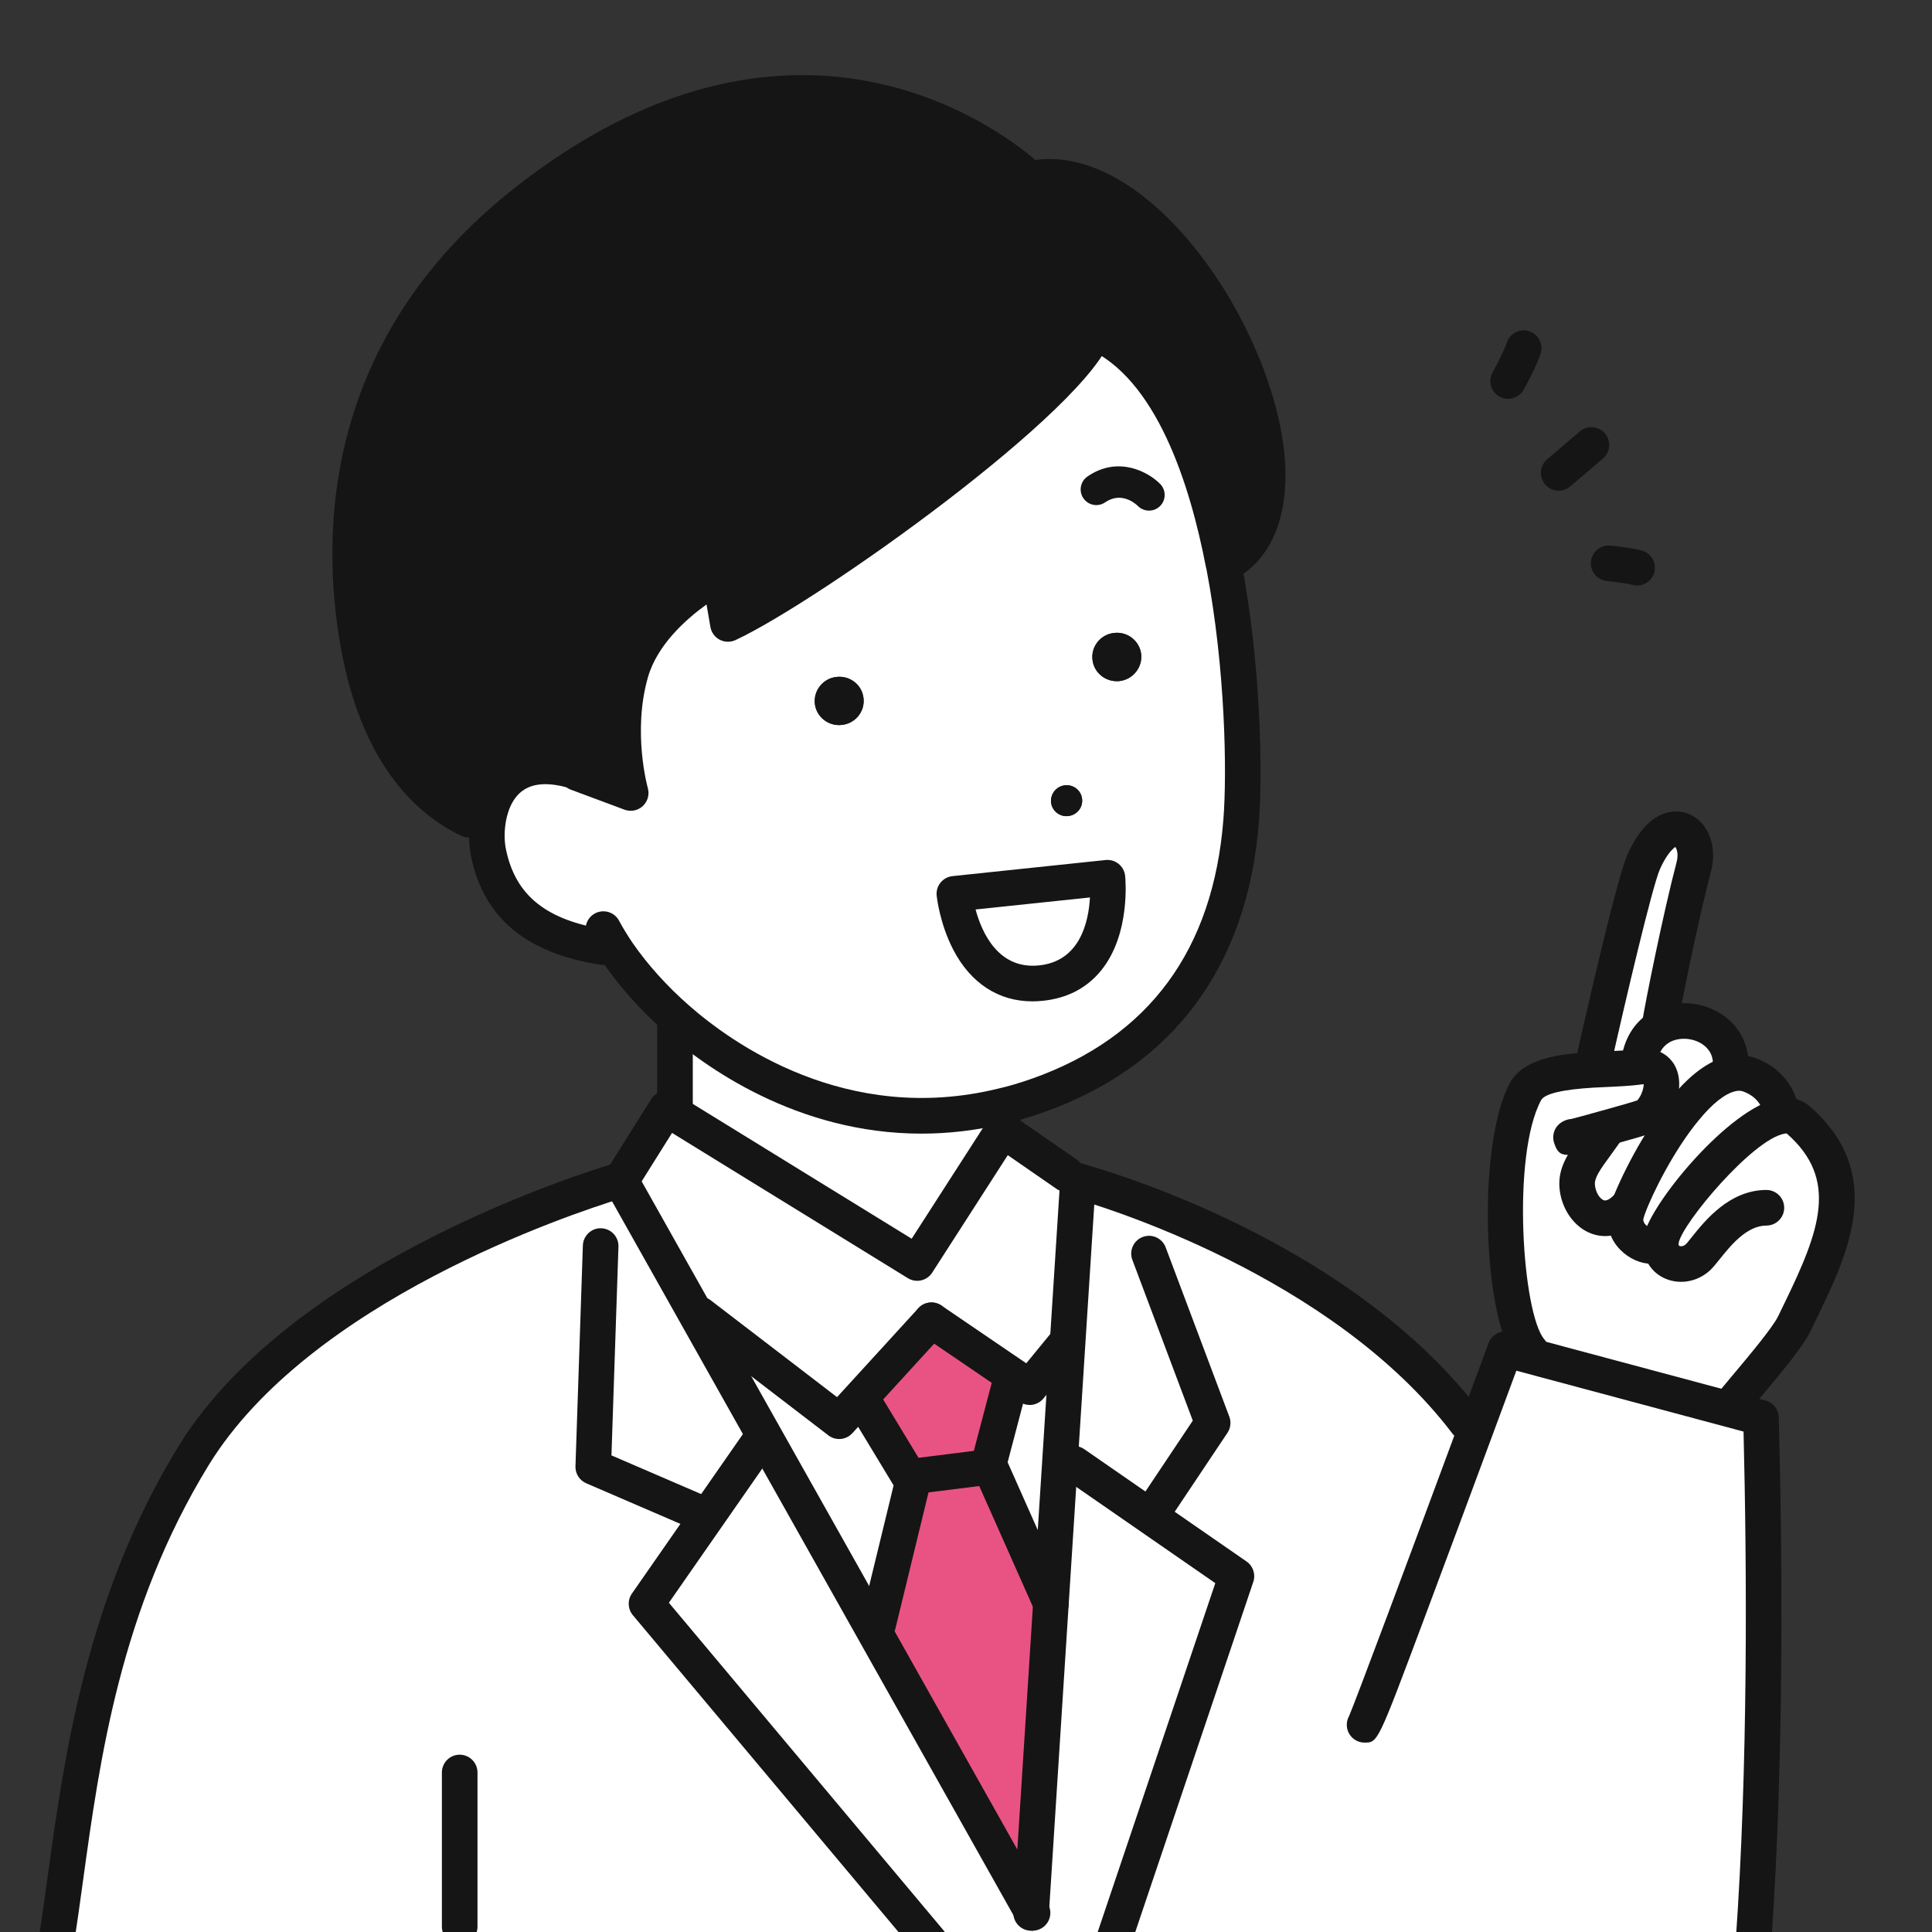
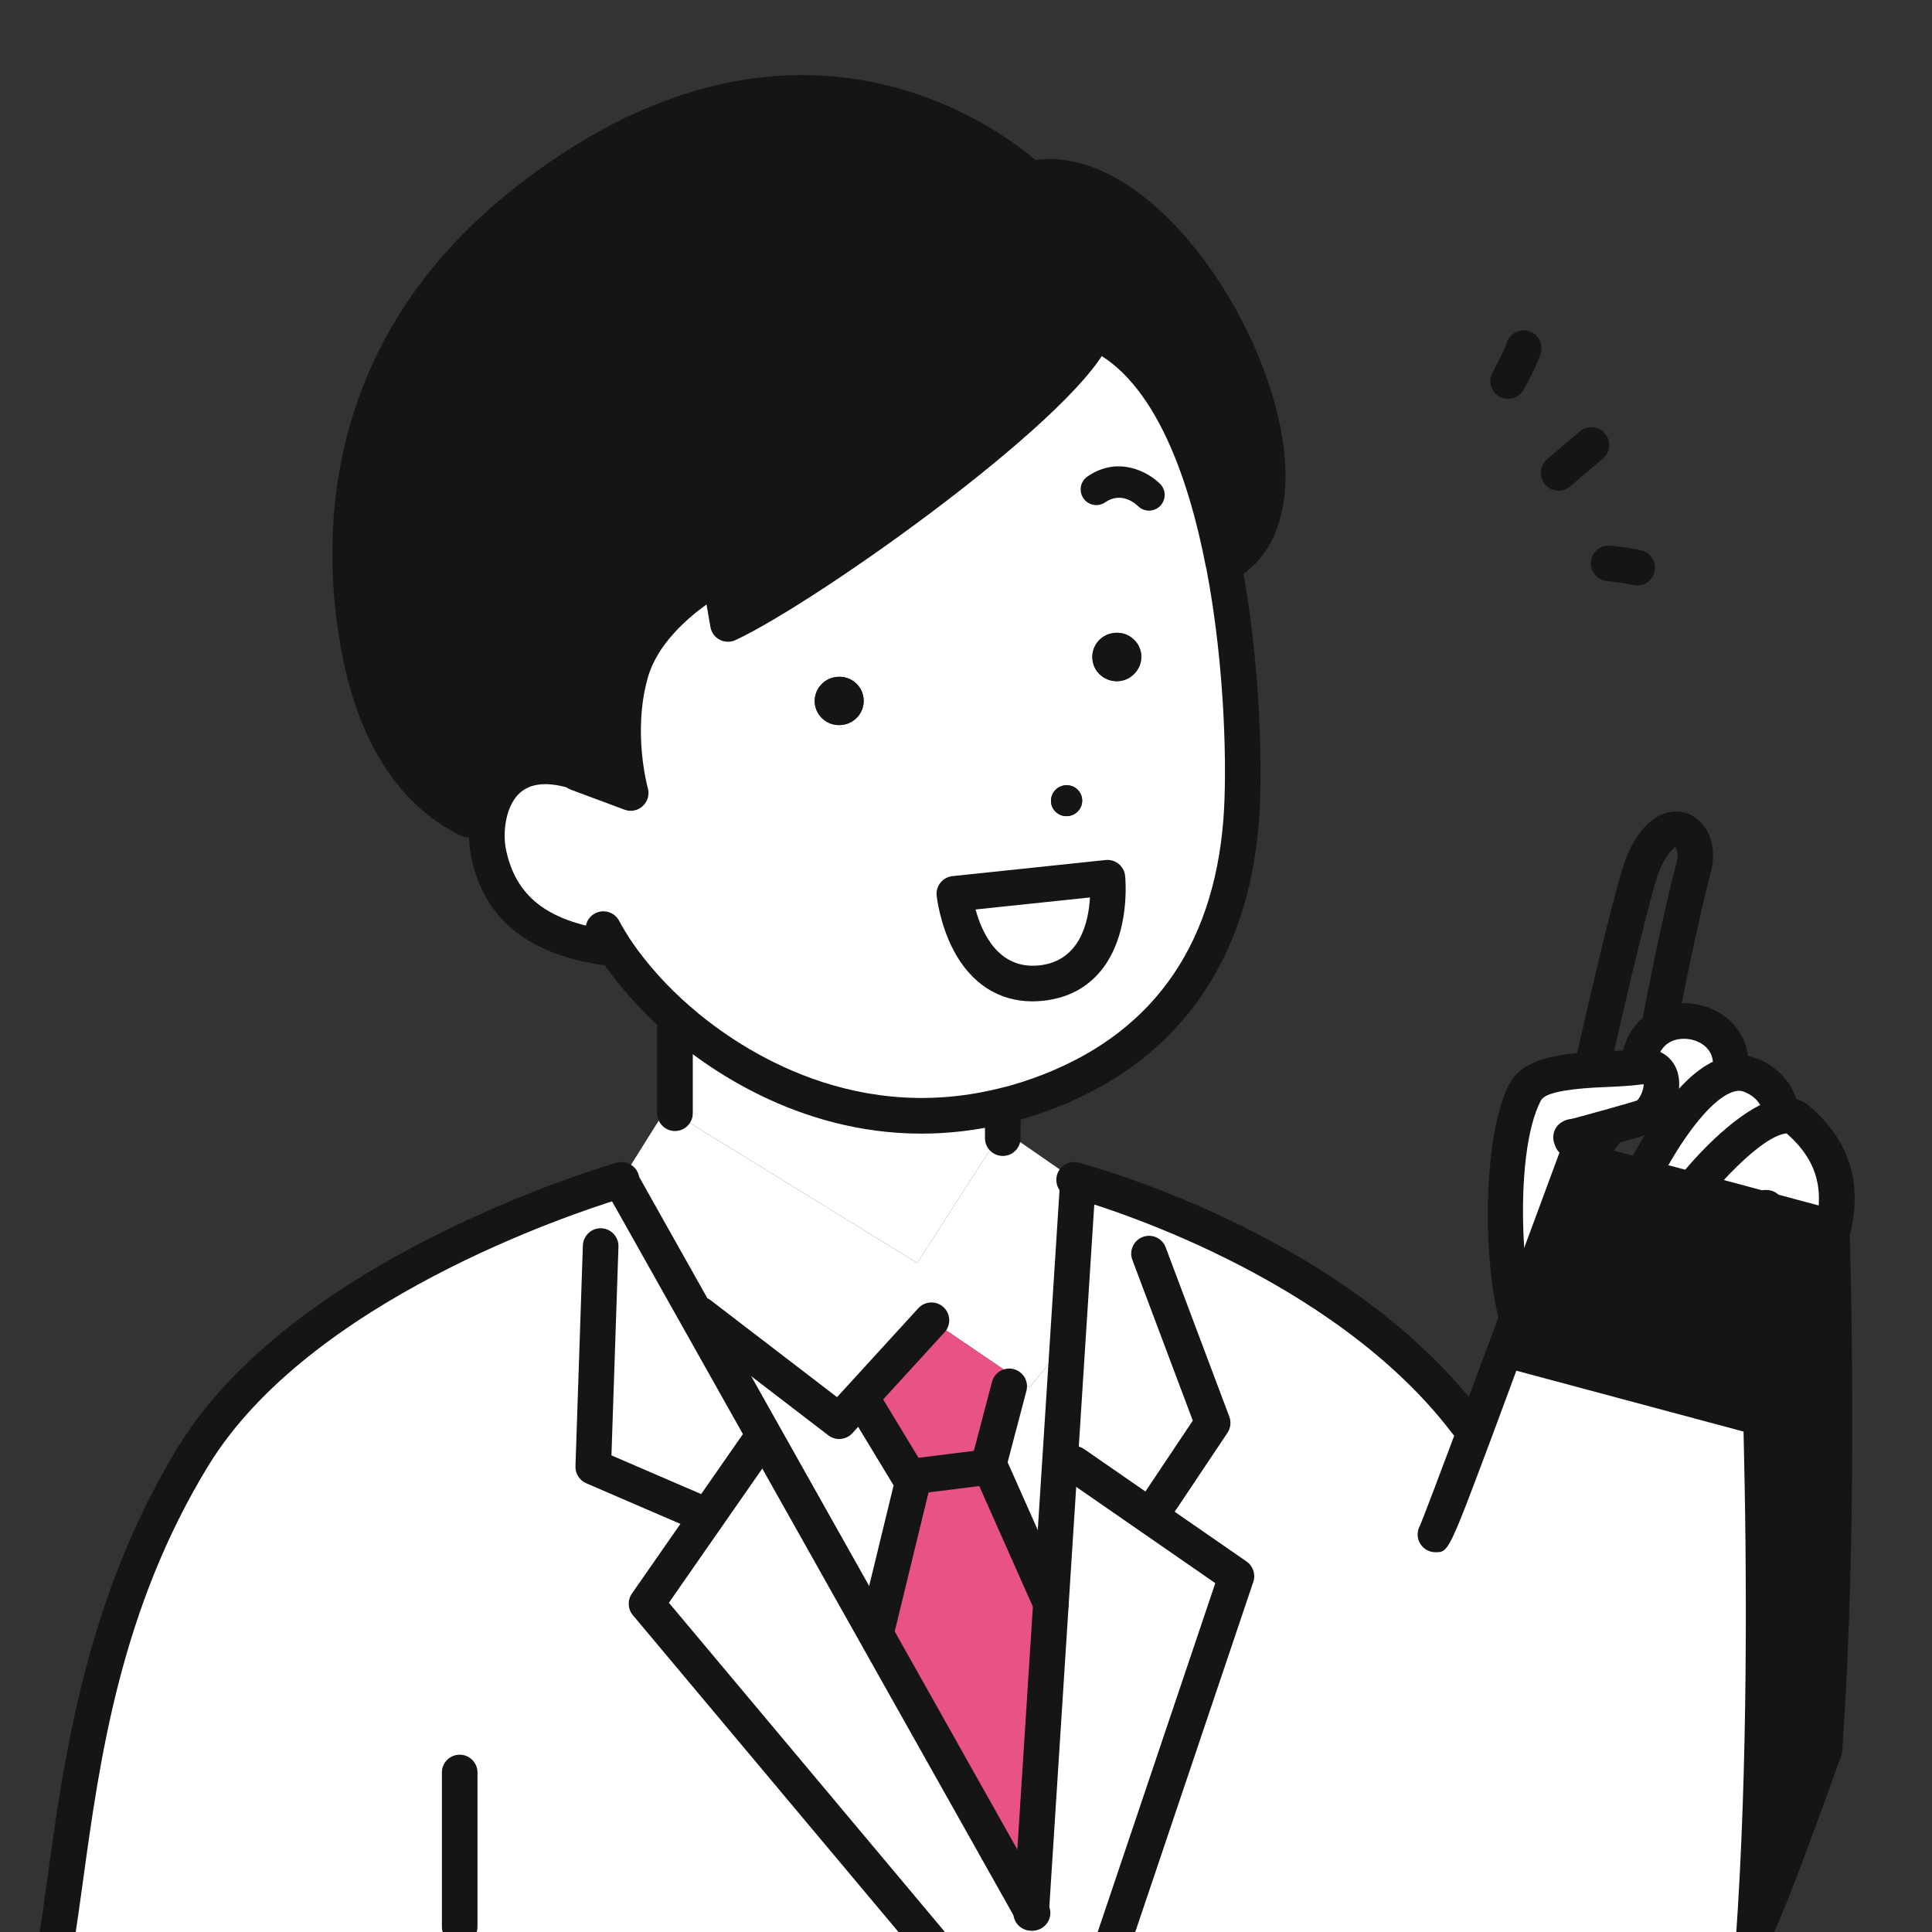
<svg xmlns="http://www.w3.org/2000/svg" version="1.1" x="0px" y="0px" width="201px" height="201px" viewBox="0 0 201 201" enable-background="new 0 0 201 201" xml:space="preserve">
  <rect x="0" y="0" width="201" height="201" fill="#333333" stroke="none" />
  <g id="レイヤー_1">
</g>
  <g id="レイヤー_3">
</g>
  <g id="レイヤー_2">
    <g>
      <g id="XMLID_00000119804238001961268020000008424162584033744290_">
        <g>
-           <path fill="#FFFFFF" d="M171.004,89.67c2.592-5.822,6.163-3.126,5.215,0.504c-1.348,5.126-3.2,14.251-3.57,16.607l0.059,0.089      c-1.111,0.667-1.97,1.837-2.192,3.615v0.504c-1.289,0.178-3.007,0.222-4.74,0.311l-0.03-0.667      C165.745,110.632,169.834,92.307,171.004,89.67z" />
          <path fill="#FFFFFF" d="M169.256,126.083c-0.933,2.904,3.2,4.548,3.511,2.874l0.059,0.015      c0.474-2.652,8.355-12.147,12.562-12.859c0.667-0.104,1.23,0,1.659,0.37c7.466,6.474,2.948,14.31-0.385,21.258      c-1.067,2.207-6.652,8.311-6.652,8.622l-0.074,0.267l-20.784-5.57l0.133-0.489c-2.992-3.422-3.881-20.829-0.593-26.976      c0.933-1.748,4.044-2.118,7.081-2.296c1.733-0.089,3.452-0.133,4.74-0.311c3.037-0.43,2.637,2.741,1.496,4.355      c-0.296,0.415-0.637,0.741-0.993,0.859c-0.533,0.193-2.252,0.681-3.911,1.141l0.059,0.222c-1.941,2.77-3.215,4.044-3.081,5.837      c0.207,2.548,2.696,4.77,5.17,2.207l0.133,0.059C169.345,125.816,169.301,125.965,169.256,126.083z" />
          <path fill="#FFFFFF" d="M172.767,128.957c-0.311,1.674-4.444,0.03-3.511-2.874c0.044-0.119,0.089-0.267,0.133-0.415      c0.815-2.237,3.141-6.963,5.926-10.311c1.511-1.852,3.17-3.274,4.8-3.629c0.652-0.163,1.304-0.133,1.926,0.104      c3.037,1.141,3.244,3.807,3.244,3.807l0.104,0.474c-4.207,0.711-12.088,10.207-12.562,12.859L172.767,128.957z" />
          <path fill="#FFFFFF" d="M180.115,111.728c-1.63,0.356-3.289,1.778-4.8,3.629l-3.304-0.015c1.141-1.615,1.541-4.785-1.496-4.355      v-0.504c0.222-1.778,1.081-2.948,2.192-3.615c2.992-1.778,7.851,0.178,7.318,4.459L180.115,111.728z" />
-           <path fill="#FFFFFF" d="M169.256,125.609c-2.474,2.563-4.963,0.341-5.17-2.207c-0.133-1.792,1.141-3.066,3.081-5.837      l-0.059-0.222c1.659-0.459,3.378-0.948,3.911-1.141c0.356-0.119,0.696-0.444,0.993-0.859l3.304,0.015      c-2.785,3.348-5.111,8.074-5.926,10.311L169.256,125.609z" />
          <path fill="#FFFFFF" d="M153.627,148.423c1.733-4.681,2.978-8.044,2.978-8.044l2.548,0.681l20.784,5.57l3.274,0.874      c0.267,10.192,0.696,33.746-0.785,54.575h-66.619v-0.044l12.829-38.057l-16.888-11.688l-1.481-0.089l0.8-12.562l1.037-16.088      l0.119-0.667c3.659,1.037,27.613,8.355,40.368,25.154L153.627,148.423z" />
          <path fill="#FFFFFF" d="M64.269,99.122l-1.496-0.578c-5.807-0.904-10.592-3.289-11.94-9.762      c-0.193-0.918-0.252-2.059-0.089-3.229c0.474-3.541,2.904-7.244,9.259-5.259l0.044,0.133l5.57,2.074c0,0-1.778-6.237,0-12.503      c1.763-6.266,9.244-10.162,9.244-10.162l0.874,5.081c8.548-3.97,36.087-23.791,38.116-30.384      c7.392,3.259,11.377,13.481,13.421,24.088h0.015c2.118,10.903,2.192,22.221,1.837,26.754      c-1.318,16.962-10.888,24.947-21.095,28.576c-1.259,0.444-2.518,0.83-3.763,1.111c-13.688,3.333-25.865-2.074-33.791-9.051      C67.943,103.803,65.854,101.418,64.269,99.122z M116.474,70.856c1.393-0.163,2.4-1.422,2.252-2.8      c-0.163-1.378-1.422-2.37-2.815-2.207c-1.407,0.148-2.415,1.407-2.252,2.785C113.807,70.012,115.067,71.005,116.474,70.856z       M108.311,102.277c7.97-0.83,6.903-10.962,6.903-10.962L99.29,92.989C99.29,92.989,100.356,103.121,108.311,102.277z       M111.141,84.9c0.904-0.104,1.541-0.904,1.437-1.778c-0.089-0.889-0.904-1.526-1.793-1.422      c-0.889,0.104-1.526,0.904-1.437,1.792C109.452,84.367,110.252,85.004,111.141,84.9z M87.587,75.419      c1.407-0.148,2.415-1.407,2.252-2.785c-0.148-1.378-1.407-2.37-2.815-2.207c-1.393,0.148-2.4,1.407-2.252,2.785      C84.935,74.59,86.194,75.582,87.587,75.419z" />
          <polygon fill="#FFFFFF" points="109.334,166.822 110.267,152.2 111.748,152.289 128.636,163.977 115.807,202.034       115.807,202.079 107.423,202.079 107.423,199.012 107.289,198.775     " />
          <path fill="#151515" d="M107.156,18.622c15.036-3.422,32.902,32.472,20.651,39.894l-0.518,0.104h-0.015      c-2.044-10.607-6.029-20.829-13.421-24.088c-2.03,6.592-29.569,26.413-38.116,30.384l-0.874-5.081c0,0-7.481,3.896-9.244,10.162      c-1.778,6.266,0,12.503,0,12.503l-5.57-2.074l-0.044-0.133c-6.355-1.985-8.785,1.718-9.259,5.259l-1.985-0.281      c-5.081-2.43-9.407-7.926-11.273-17.169c-2.859-14.221-0.696-33.124,17.392-47.242C85.498-3.08,107.156,18.622,107.156,18.622z" />
          <path fill="#151515" d="M118.726,68.057c0.148,1.378-0.859,2.637-2.252,2.8c-1.407,0.148-2.667-0.844-2.815-2.222      c-0.163-1.378,0.844-2.637,2.252-2.785C117.304,65.686,118.563,66.679,118.726,68.057z" />
          <path fill="#FFFFFF" d="M115.215,91.315c0,0,1.067,10.133-6.903,10.962c-7.955,0.844-9.022-9.288-9.022-9.288L115.215,91.315z" />
          <path fill="#151515" d="M112.578,83.122c0.104,0.874-0.533,1.674-1.437,1.778c-0.889,0.104-1.689-0.533-1.793-1.407      c-0.089-0.889,0.548-1.689,1.437-1.792C111.674,81.597,112.489,82.234,112.578,83.122z" />
          <path fill="#FFFFFF" d="M104.326,117.565l6.637,4.592l0.785,0.593c0,0,0.163,0.044,0.474,0.133l-0.119,0.667l-1.037,16.088      h-0.104l-3.837,4.681l-1.496-1.022l-8.725-5.94l-7.422,8.118l-2.178,2.385l-14.488-11.111l-0.311,0.178l-7.837-13.955      l-0.578-0.059c0.385-0.104,0.578-0.163,0.578-0.163l4.652-7.422l0.874,0.533l25.228,15.54L104.326,117.565z" />
          <polygon fill="#FFFFFF" points="107.289,198.775 107.423,199.012 107.423,202.079 96.756,202.079 96.756,202.034       67.262,166.851 78.994,149.993 79.646,149.622 90.727,169.325     " />
          <polygon fill="#FFFFFF" points="111.067,139.638 110.267,152.2 109.334,166.822 102.993,152.556 102.875,152.289       104.993,144.23 105.63,143.297 107.126,144.319 110.963,139.638     " />
          <polygon fill="#E95383" points="105.63,143.297 104.993,144.23 102.875,152.289 102.993,152.556 102.875,152.615       94.949,153.607 94.668,153.77 89.853,145.815 89.483,145.475 96.905,137.356     " />
          <path fill="#FFFFFF" d="M104.326,117.565l-8.903,13.836l-25.228-15.54l0.03-0.044v-9.511l0.252-0.296      c7.925,6.977,20.103,12.385,33.791,9.051l0.059,0.267V117.565z" />
          <path fill="#FFFFFF" d="M96.756,202.079H5.843v-0.044c2.089-12.918,3.126-32.354,14.281-50.56      c11.036-17.969,39.583-27.213,43.968-28.561l0.578,0.059l7.837,13.955l7.14,12.696l-0.652,0.37l-11.733,16.858l29.495,35.183      V202.079z" />
          <polygon fill="#E95383" points="94.949,154.23 94.668,153.77 94.949,153.607 102.875,152.615 102.993,152.556 109.334,166.822       107.289,198.775 90.727,169.325 91.364,168.97     " />
          <polygon fill="#FFFFFF" points="87.305,147.86 89.483,145.475 89.853,145.815 94.668,153.77 94.949,154.23 91.364,168.97       90.727,169.325 79.646,149.622 72.506,136.927 72.817,136.749     " />
          <path fill="#151515" d="M89.838,72.634c0.163,1.378-0.844,2.637-2.252,2.785c-1.393,0.163-2.652-0.83-2.815-2.207      c-0.148-1.378,0.859-2.637,2.252-2.785C88.431,70.264,89.69,71.256,89.838,72.634z" />
        </g>
        <g>
          <path fill="#151515" d="M65.617,84.352c-0.217,0-0.436-0.038-0.646-0.116l-5.57-2.075c-0.958-0.357-1.446-1.424-1.089-2.383      c0.357-0.959,1.425-1.441,2.381-1.089l2.505,0.933c-0.32-2.584-0.44-6.334,0.638-10.131c1.956-6.953,9.835-11.125,10.17-11.299      c0.524-0.275,1.146-0.281,1.677-0.017c0.529,0.263,0.902,0.762,1.003,1.345l0.447,2.6c10.631-5.85,33.398-23.096,34.949-28.134      c0.301-0.978,1.338-1.529,2.315-1.224c0.978,0.301,1.526,1.337,1.225,2.315c-2.305,7.482-30.519,27.529-39.107,31.517      c-0.523,0.242-1.129,0.227-1.639-0.039c-0.511-0.268-0.868-0.758-0.966-1.327l-0.404-2.344c-2.124,1.528-5.149,4.21-6.107,7.612      c-1.617,5.698-0.018,11.436-0.001,11.494c0.192,0.671-0.012,1.393-0.524,1.868C66.526,84.182,66.075,84.352,65.617,84.352z" />
          <path fill="#151515" d="M48.758,87.123c-0.268,0-0.54-0.058-0.798-0.181c-4.322-2.067-9.963-6.951-12.29-18.476      c-2.269-11.288-2.939-32.67,18.068-49.067c28.367-22.179,49.785-6.342,53.981-2.757c9.231-1.24,18.807,9.531,23.326,20.706      c4.281,10.59,3.408,19.307-2.279,22.752c-0.872,0.527-2.012,0.252-2.543-0.625c-0.529-0.874-0.25-2.014,0.625-2.543      c4.815-2.917,3.42-11.624,0.763-18.195c-4.162-10.293-12.781-19.942-20.044-18.309c-0.617,0.146-1.271-0.046-1.722-0.498      c-0.838-0.833-20.926-20.209-49.827,2.387C36.579,37.49,37.2,57.286,39.301,67.736c2.025,10.025,6.695,14.162,10.258,15.864      c0.922,0.441,1.312,1.548,0.871,2.469C50.112,86.735,49.449,87.123,48.758,87.123z" />
          <path fill="#151515" d="M62.775,100.396c-0.095,0-0.19-0.007-0.287-0.022C54.746,99.169,50.341,95.5,49.02,89.16      c-0.251-1.198-0.29-2.569-0.111-3.863c0.373-2.782,1.66-5.008,3.623-6.26c2.109-1.344,4.807-1.515,8.022-0.512      c0.977,0.305,1.52,1.344,1.216,2.32c-0.305,0.975-1.344,1.515-2.32,1.215c-2.126-0.667-3.783-0.632-4.927,0.098      c-1.386,0.884-1.813,2.659-1.944,3.638c-0.124,0.891-0.1,1.813,0.067,2.605c0.996,4.783,4.208,7.345,10.412,8.311      c1.011,0.158,1.702,1.104,1.545,2.115C64.461,99.744,63.672,100.396,62.775,100.396z" />
          <path fill="#151515" d="M70.224,117.669c-1.023,0-1.852-0.829-1.852-1.852v-9.512c0-1.023,0.829-1.852,1.852-1.852      c1.023,0,1.852,0.829,1.852,1.852v9.512C72.076,116.84,71.247,117.669,70.224,117.669z" />
          <path fill="#151515" d="M104.326,120.262c-1.023,0-1.852-0.829-1.852-1.852v-3.081c0-1.023,0.829-1.852,1.852-1.852      c1.023,0,1.852,0.829,1.852,1.852v3.081C106.178,119.433,105.349,120.262,104.326,120.262z" />
-           <path fill="#151515" d="M95.422,133.253c-0.332,0-0.667-0.088-0.97-0.275l-24.535-15.113l-3.679,5.869      c-0.544,0.865-1.687,1.127-2.553,0.586c-0.867-0.544-1.128-1.687-0.585-2.553l4.652-7.421c0.538-0.858,1.669-1.124,2.532-0.597      l0.874,0.532l23.69,14.593l7.921-12.31c0.272-0.421,0.703-0.715,1.195-0.813c0.494-0.097,1.003,0.007,1.416,0.292l6.637,4.592      c0.841,0.583,1.051,1.736,0.469,2.577c-0.582,0.841-1.736,1.047-2.577,0.47l-5.062-3.502l-7.866,12.226      C96.627,132.952,96.031,133.253,95.422,133.253z" />
          <path fill="#151515" d="M94.947,155.46c-0.92,0-1.718-0.684-1.835-1.622c-0.127-1.014,0.592-1.94,1.607-2.067l7.926-0.992      c1.018-0.139,1.94,0.592,2.067,1.607c0.127,1.014-0.592,1.94-1.607,2.067l-7.926,0.992      C95.101,155.455,95.023,155.46,94.947,155.46z" />
          <path fill="#151515" d="M107.424,200.864c-0.646,0-1.274-0.339-1.614-0.942l-42.755-76.043      c-0.501-0.893-0.184-2.021,0.708-2.522c0.89-0.499,2.02-0.185,2.521,0.707l42.751,76.038c0.503,0.89,0.189,2.02-0.702,2.523      C108.045,200.787,107.733,200.864,107.424,200.864z" />
          <path fill="#151515" d="M107.276,200.864c-0.038,0-0.076-0.001-0.115-0.003c-1.021-0.064-1.798-0.942-1.735-1.962l0.014-0.236      l4.815-75.232c0.067-1.021,0.936-1.795,1.967-1.729c1.021,0.065,1.795,0.946,1.729,1.966l-4.829,75.456      C109.063,200.107,108.248,200.864,107.276,200.864z" />
          <path fill="#151515" d="M152.592,149.89c-0.559,0-1.112-0.252-1.476-0.732c-12.529-16.502-36.685-23.724-39.398-24.494      l-0.461-0.129c-0.986-0.272-1.565-1.292-1.293-2.277c0.271-0.987,1.289-1.561,2.277-1.293l0.488,0.137      c4.625,1.311,28.356,8.716,41.337,25.816c0.618,0.814,0.459,1.976-0.355,2.594C153.375,149.767,152.982,149.89,152.592,149.89z" />
          <path fill="#151515" d="M5.845,203.886c-0.098,0-0.197-0.007-0.298-0.023c-1.009-0.163-1.696-1.114-1.532-2.124      c0.331-2.046,0.634-4.255,0.957-6.597c1.685-12.239,3.992-28.999,13.573-44.636c11.189-18.218,39.45-27.656,45.003-29.363      c0.389-0.106,0.559-0.158,0.579-0.163c0.977-0.295,2.009,0.252,2.31,1.227c0.3,0.975-0.247,2.011-1.222,2.313      c0,0-0.215,0.067-0.647,0.182c-5.261,1.619-32.375,10.658-42.867,27.742c-9.174,14.973-11.329,30.626-13.061,43.204      c-0.326,2.373-0.635,4.611-0.97,6.682C7.524,203.239,6.738,203.886,5.845,203.886z" />
          <path fill="#151515" d="M47.825,202.302c-1.023,0-1.852-0.829-1.852-1.852v-16.044c0-1.023,0.829-1.852,1.852-1.852      c1.023,0,1.852,0.829,1.852,1.852v16.044C49.677,201.473,48.848,202.302,47.825,202.302z" />
-           <path fill="#151515" d="M107.125,146.17c-0.36,0-0.724-0.106-1.042-0.323l-10.22-6.961c-0.846-0.576-1.064-1.727-0.488-2.572      c0.576-0.845,1.729-1.06,2.573-0.489l8.822,6.008l2.762-3.369c0.648-0.793,1.816-0.907,2.606-0.259      c0.791,0.648,0.906,1.816,0.258,2.605l-3.837,4.681C108.195,145.936,107.663,146.17,107.125,146.17z" />
          <path fill="#151515" d="M87.305,149.712c-0.394,0-0.791-0.126-1.126-0.382L71.69,138.219c-0.812-0.622-0.965-1.785-0.342-2.597      c0.622-0.812,1.783-0.965,2.596-0.343l13.139,10.076l8.455-9.25c0.689-0.755,1.86-0.806,2.616-0.117      c0.755,0.69,0.807,1.862,0.117,2.617l-9.598,10.503C88.309,149.507,87.809,149.712,87.305,149.712z" />
          <path fill="#151515" d="M91.366,170.822c-0.145,0-0.292-0.017-0.439-0.052c-0.994-0.242-1.604-1.244-1.361-2.237l3.403-13.995      l-4.7-7.763c-0.529-0.875-0.25-2.014,0.625-2.543c0.876-0.527,2.013-0.249,2.543,0.625l5.092,8.407      c0.257,0.421,0.336,0.926,0.219,1.403l-3.585,14.74C92.958,170.255,92.2,170.822,91.366,170.822z" />
          <path fill="#151515" d="M109.332,168.691c-0.661,0-1.295-0.354-1.623-0.979c-0.019-0.036-0.051-0.101-0.067-0.137l-6.459-14.535      c-0.171-0.385-0.205-0.816-0.098-1.221l2.119-8.058c0.26-0.99,1.277-1.575,2.262-1.321c0.989,0.26,1.58,1.273,1.32,2.261      l-1.954,7.43l6.195,13.939c0.406,0.913,0.022,1.998-0.877,2.433C109.884,168.63,109.606,168.691,109.332,168.691z" />
          <path fill="#151515" d="M72.816,159.251c-0.245,0-0.493-0.048-0.733-0.152l-11.095-4.784c-0.699-0.301-1.143-1.001-1.118-1.762      l0.77-22.978c0.035-1.021,0.905-1.836,1.913-1.788c1.022,0.033,1.823,0.89,1.789,1.913l-0.728,21.715l9.936,4.285      c0.939,0.405,1.372,1.494,0.967,2.433C74.215,158.833,73.533,159.251,72.816,159.251z" />
          <path fill="#151515" d="M120.131,158.911c-0.354,0-0.711-0.101-1.028-0.312c-0.85-0.569-1.078-1.719-0.51-2.568l5.501-8.232      l-6.287-16.725c-0.36-0.956,0.124-2.024,1.081-2.384c0.957-0.363,2.025,0.124,2.385,1.082l6.622,17.615      c0.21,0.558,0.138,1.183-0.194,1.68l-6.03,9.022C121.315,158.622,120.729,158.911,120.131,158.911z" />
          <path fill="#151515" d="M96.757,203.886c-0.529,0-1.053-0.226-1.42-0.663L65.842,168.04c-0.537-0.639-0.578-1.561-0.101-2.247      l11.733-16.858c0.584-0.841,1.74-1.046,2.577-0.463c0.84,0.584,1.047,1.739,0.462,2.578L69.59,166.747l28.586,34.098      c0.657,0.783,0.554,1.952-0.229,2.608C97.599,203.744,97.178,203.886,96.757,203.886z" />
          <path fill="#151515" d="M115.807,203.886c-0.196,0-0.396-0.03-0.592-0.097c-0.969-0.327-1.49-1.377-1.163-2.347l12.384-36.736      l-15.742-10.896c-0.841-0.582-1.051-1.735-0.469-2.575c0.582-0.842,1.735-1.052,2.577-0.469l16.888,11.689      c0.678,0.469,0.964,1.331,0.701,2.114l-12.829,38.056C117.302,203.398,116.58,203.886,115.807,203.886z" />
          <path fill="#151515" d="M107.407,104.178c-3.521,0-6.417-1.878-8.233-5.374c-1.406-2.708-1.714-5.503-1.726-5.62      c-0.051-0.489,0.093-0.978,0.402-1.358c0.31-0.382,0.757-0.625,1.246-0.677l15.925-1.674c1.022-0.109,1.929,0.632,2.035,1.648      c0.025,0.244,0.594,6.027-2.49,9.833c-1.489,1.836-3.528,2.901-6.063,3.164C108.131,104.157,107.766,104.178,107.407,104.178z       M101.496,94.619c0.65,2.403,2.367,6.273,6.62,5.816c0.001,0,0.002,0,0.004,0c4.266-0.444,5.14-4.577,5.276-7.067      L101.496,94.619z" />
          <path fill="#151515" d="M95.866,117.94c-13.01,0-22.628-7.029-26.614-10.539c-2.489-2.17-4.741-4.671-6.506-7.228      c-0.6-0.884-1.137-1.766-1.604-2.634c-0.484-0.901-0.146-2.024,0.755-2.509c0.901-0.48,2.024-0.146,2.507,0.755      c0.407,0.758,0.877,1.529,1.397,2.296c1.585,2.294,3.625,4.557,5.892,6.533c4.412,3.884,16.366,12.496,32.136,8.647      c1.102-0.249,2.265-0.592,3.586-1.058c12.123-4.311,18.809-13.388,19.865-26.973c0.378-4.822,0.215-15.701-1.767-26.039      c-0.023-0.071-0.043-0.145-0.057-0.221c-1.662-8.625-5.155-19.572-12.35-22.743c-0.936-0.412-1.361-1.505-0.948-2.441      c0.413-0.937,1.508-1.364,2.441-0.948c6.917,3.048,11.778,11.529,14.45,25.208c0.023,0.071,0.043,0.145,0.057,0.22      c2.092,10.766,2.262,22.195,1.865,27.251c-1.163,14.962-8.882,25.396-22.321,30.176c-1.463,0.516-2.762,0.9-3.976,1.173      C101.597,117.617,98.654,117.94,95.866,117.94z" />
          <path fill="#151515" d="M119.54,53.123c-0.417,0-0.835-0.159-1.153-0.477c-0.278-0.272-1.725-1.535-3.406-0.386      c-0.739,0.512-1.756,0.324-2.266-0.42c-0.509-0.742-0.321-1.756,0.421-2.266c3.208-2.209,6.353-0.457,7.566,0.777      c0.631,0.642,0.621,1.674-0.02,2.305C120.365,52.968,119.953,53.123,119.54,53.123z" />
          <path fill="#151515" d="M159.287,142.424c-0.516,0-1.029-0.214-1.395-0.634c-3.705-4.237-4.233-22.71-0.831-29.068      c1.406-2.636,5.179-3.071,8.605-3.272l1.155-0.055c1.295-0.058,2.518-0.114,3.441-0.242c2.449-0.352,3.544,0.978,3.902,1.564      c1.029,1.687,0.456,4.142-0.641,5.696c-0.564,0.791-1.209,1.311-1.919,1.547c-0.465,0.169-1.826,0.567-4.004,1.169      c-4.658,1.311-5.374,1.509-5.925-0.262c-0.216-0.694-0.046-1.895,1.309-2.358c0.163-0.055,0.329-0.087,0.494-0.095      c0.527-0.135,1.608-0.425,3.128-0.852c1.879-0.519,3.249-0.916,3.718-1.076c0.034-0.033,0.095-0.1,0.178-0.216      c0.351-0.496,0.502-1.128,0.505-1.468c-0.061,0.001-0.138,0.007-0.233,0.02c-1.097,0.152-2.403,0.211-3.785,0.275l-1.121,0.052      c-3.309,0.194-5.178,0.638-5.541,1.319c-3.09,5.775-1.932,22.273,0.352,24.887c0.673,0.77,0.595,1.939-0.175,2.613      C160.154,142.273,159.72,142.424,159.287,142.424z M170.39,114.461c-0.005,0.001-0.01,0.003-0.014,0.006      C170.381,114.464,170.385,114.462,170.39,114.461z" />
          <path fill="#151515" d="M165.747,112.484c-0.133,0-0.269-0.014-0.405-0.045c-0.997-0.223-1.626-1.212-1.404-2.211      c0.423-1.894,4.164-18.583,5.374-21.31c2.315-5.199,5.348-4.603,6.221-4.295c2.114,0.741,3.18,3.327,2.477,6.017      c-1.365,5.188-3.183,14.205-3.533,16.427c-0.159,1.01-1.097,1.716-2.117,1.541c-1.01-0.158-1.701-1.105-1.541-2.116      c0.358-2.277,2.218-11.501,3.609-16.79c0.236-0.903-0.017-1.47-0.145-1.591c-0.006,0.064-0.731,0.391-1.586,2.313      c-0.797,1.795-3.578,13.596-5.144,20.612C167.36,111.899,166.595,112.484,165.747,112.484z" />
          <path fill="#151515" d="M180.028,113.18c-0.076,0-0.153-0.004-0.231-0.014c-1.015-0.126-1.735-1.052-1.609-2.066      c0.167-1.345-0.511-2.095-1.109-2.485c-1.014-0.664-2.456-0.726-3.426-0.153c-0.73,0.437-1.169,1.196-1.301,2.252      c-0.127,1.014-1.065,1.733-2.067,1.607c-1.015-0.126-1.735-1.052-1.608-2.067c0.272-2.18,1.366-3.947,3.079-4.972      c2.192-1.305,5.144-1.209,7.351,0.233c2.031,1.33,3.062,3.588,2.756,6.043C181.747,112.495,180.949,113.18,180.028,113.18z" />
          <path fill="#151515" d="M166.992,128.599c-0.465,0-0.929-0.08-1.385-0.243c-1.833-0.655-3.186-2.585-3.367-4.804      c-0.158-2.14,0.966-3.679,2.389-5.629c0.313-0.428,0.655-0.897,1.021-1.419c0.587-0.839,1.742-1.043,2.579-0.454      c0.838,0.586,1.041,1.74,0.454,2.578c-0.382,0.545-0.738,1.033-1.064,1.48c-1.209,1.656-1.743,2.42-1.688,3.157      c0.066,0.807,0.529,1.465,0.921,1.604c0.365,0.135,0.87-0.339,1.071-0.545c0.71-0.735,1.884-0.757,2.618-0.046      c0.736,0.71,0.757,1.882,0.046,2.618C169.509,128.013,168.25,128.599,166.992,128.599z" />
          <path fill="#151515" d="M171.818,131.481c-1.116,0-2.329-0.525-3.241-1.45c-1.215-1.231-1.61-2.877-1.084-4.515      c0.059-0.162,0.089-0.268,0.12-0.373c0.878-2.419,3.317-7.411,6.278-10.97c1.961-2.403,3.926-3.838,5.829-4.255      c0.972-0.242,2.02-0.184,2.98,0.184c3.26,1.224,4.32,3.967,4.43,5.395c0.08,1.02-0.683,1.911-1.703,1.989      c-0.99,0.085-1.892-0.667-1.987-1.671c-0.023-0.182-0.258-1.577-2.051-2.25c-0.266-0.1-0.534-0.111-0.827-0.041      c-1.087,0.239-2.423,1.301-3.813,3.003c-2.53,3.042-4.807,7.544-5.62,9.774c-0.021,0.084-0.08,0.273-0.137,0.427      c-0.054,0.176-0.033,0.359,0.1,0.554c0.083,0.122,0.19,0.221,0.297,0.297c0.343-0.399,0.827-0.707,1.408-0.65      c1.017,0.009,1.837,0.803,1.837,1.82c0,0.129,0,0.37-0.067,0.645c-0.162,0.888-0.848,1.654-1.814,1.95      C172.456,131.436,172.141,131.481,171.818,131.481z" />
          <path fill="#151515" d="M180.011,148.215c-1.023,0-1.852-0.829-1.852-1.852c0-0.788,0.165-0.984,2.179-3.381      c1.526-1.816,4.081-4.855,4.657-6.046l0.636-1.314c3.695-7.595,5.709-12.936,0.239-17.709c-0.008,0.012-0.08,0.01-0.2,0.029      c-3.306,0.56-10.64,9.32-11.022,11.355l0,0c-0.001,0.009-0.003,0.017-0.004,0.026c-0.017,0.165,0.003,0.263,0.059,0.292      c0.135,0.071,0.437,0.065,0.681-0.162c0.159-0.153,0.374-0.434,0.639-0.765c1.369-1.709,3.918-4.887,7.748-4.887      c1.023,0,1.852,0.829,1.852,1.852c0,1.023-0.829,1.852-1.852,1.852c-2.054,0-3.742,2.106-4.859,3.5      c-0.38,0.473-0.679,0.846-0.987,1.141c-1.365,1.272-3.33,1.571-4.909,0.768c-1.481-0.758-2.265-2.322-2.045-4.084l0.001,0.001      c0.006-0.051,0.014-0.1,0.022-0.148c0.002-0.013,0.004-0.026,0.007-0.038c0.591-3.307,8.936-13.49,14.076-14.36      c1.583-0.249,2.602,0.297,3.178,0.794c8.078,7.005,3.989,15.409,0.705,22.162l-0.63,1.301c-0.722,1.492-2.763,3.971-5.159,6.821      c-0.605,0.72-1.284,1.528-1.507,1.827C181.363,147.798,180.736,148.215,180.011,148.215z" />
-           <path fill="#151515" d="M182.428,203.931c-0.044,0-0.089-0.001-0.134-0.004c-1.02-0.072-1.788-0.959-1.716-1.979      c1.29-18.141,1.17-38.59,0.816-53.011l-23.638-6.334l-2.392,6.462c-2.119,5.72-5.002,13.479-7.371,19.805      c-4.652,12.424-4.652,12.424-6.025,12.424c-1.023,0-1.852-0.829-1.852-1.852c0-0.331,0.087-0.641,0.239-0.91      c0.641-1.468,6.389-16.863,11.535-30.754l2.977-8.044c0.331-0.897,1.288-1.39,2.215-1.147l26.605,7.126      c0.794,0.213,1.352,0.92,1.374,1.74c0.381,14.559,0.554,35.876-0.788,54.755C184.204,203.186,183.391,203.931,182.428,203.931z" />
+           <path fill="#151515" d="M182.428,203.931c-0.044,0-0.089-0.001-0.134-0.004c-1.02-0.072-1.788-0.959-1.716-1.979      c1.29-18.141,1.17-38.59,0.816-53.011l-23.638-6.334l-2.392,6.462c-4.652,12.424-4.652,12.424-6.025,12.424c-1.023,0-1.852-0.829-1.852-1.852c0-0.331,0.087-0.641,0.239-0.91      c0.641-1.468,6.389-16.863,11.535-30.754l2.977-8.044c0.331-0.897,1.288-1.39,2.215-1.147l26.605,7.126      c0.794,0.213,1.352,0.92,1.374,1.74c0.381,14.559,0.554,35.876-0.788,54.755C184.204,203.186,183.391,203.931,182.428,203.931z" />
          <path fill="#151515" d="M156.9,41.494c-0.303,0-0.61-0.074-0.893-0.23c-0.895-0.495-1.22-1.622-0.726-2.517      c0.591-1.071,1.314-2.532,1.452-3.024c0.276-0.987,1.3-1.561,2.282-1.286c0.985,0.275,1.56,1.298,1.285,2.283      c-0.323,1.156-1.537,3.382-1.777,3.818C158.185,41.149,157.553,41.494,156.9,41.494z" />
          <path fill="#151515" d="M162.161,51.05c-0.524,0-1.044-0.221-1.41-0.651c-0.663-0.778-0.571-1.947,0.208-2.61l3.406-2.903      c0.778-0.665,1.947-0.57,2.611,0.208c0.663,0.778,0.571,1.947-0.208,2.61l-3.406,2.903      C163.013,50.905,162.586,51.05,162.161,51.05z" />
          <path fill="#151515" d="M170.324,60.916c-0.167,0-0.336-0.022-0.505-0.069c-0.503-0.143-1.848-0.318-2.642-0.398      c-1.018-0.103-1.761-1.01-1.659-2.027c0.101-1.017,1.013-1.766,2.026-1.659c0.373,0.038,2.287,0.237,3.283,0.519      c0.984,0.279,1.556,1.303,1.277,2.287C171.874,60.384,171.132,60.916,170.324,60.916z" />
        </g>
      </g>
    </g>
  </g>
</svg>